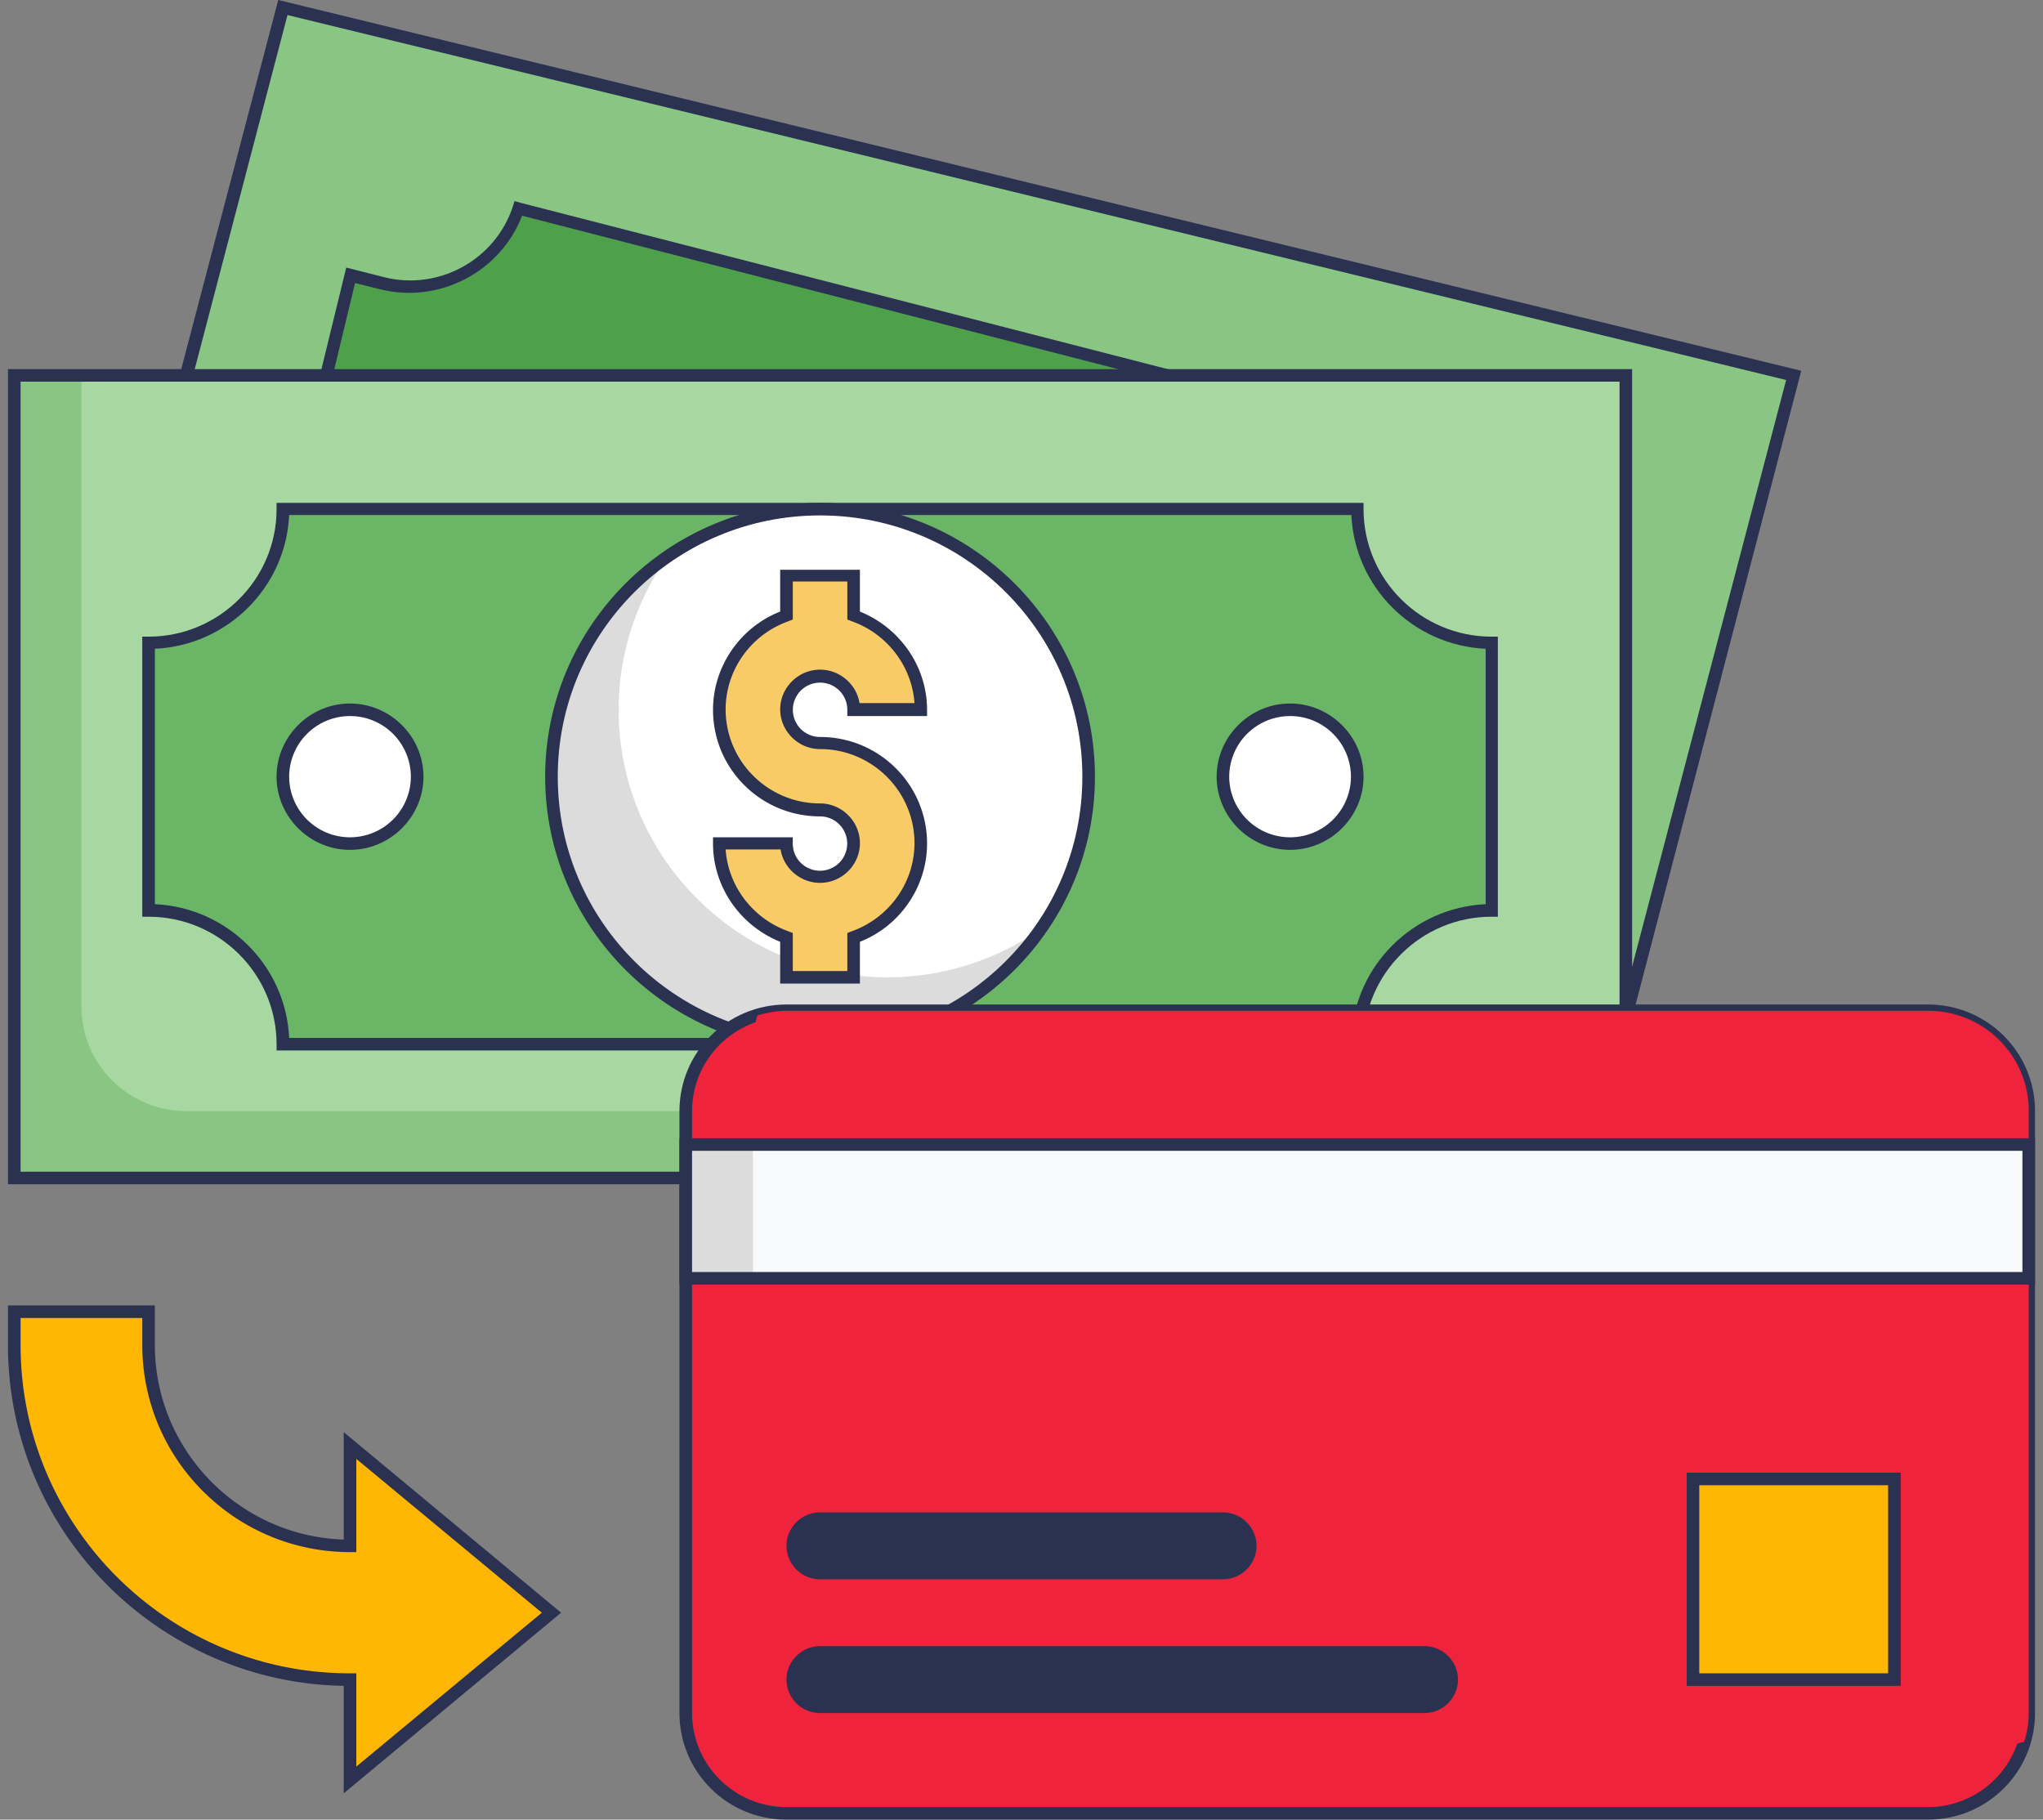
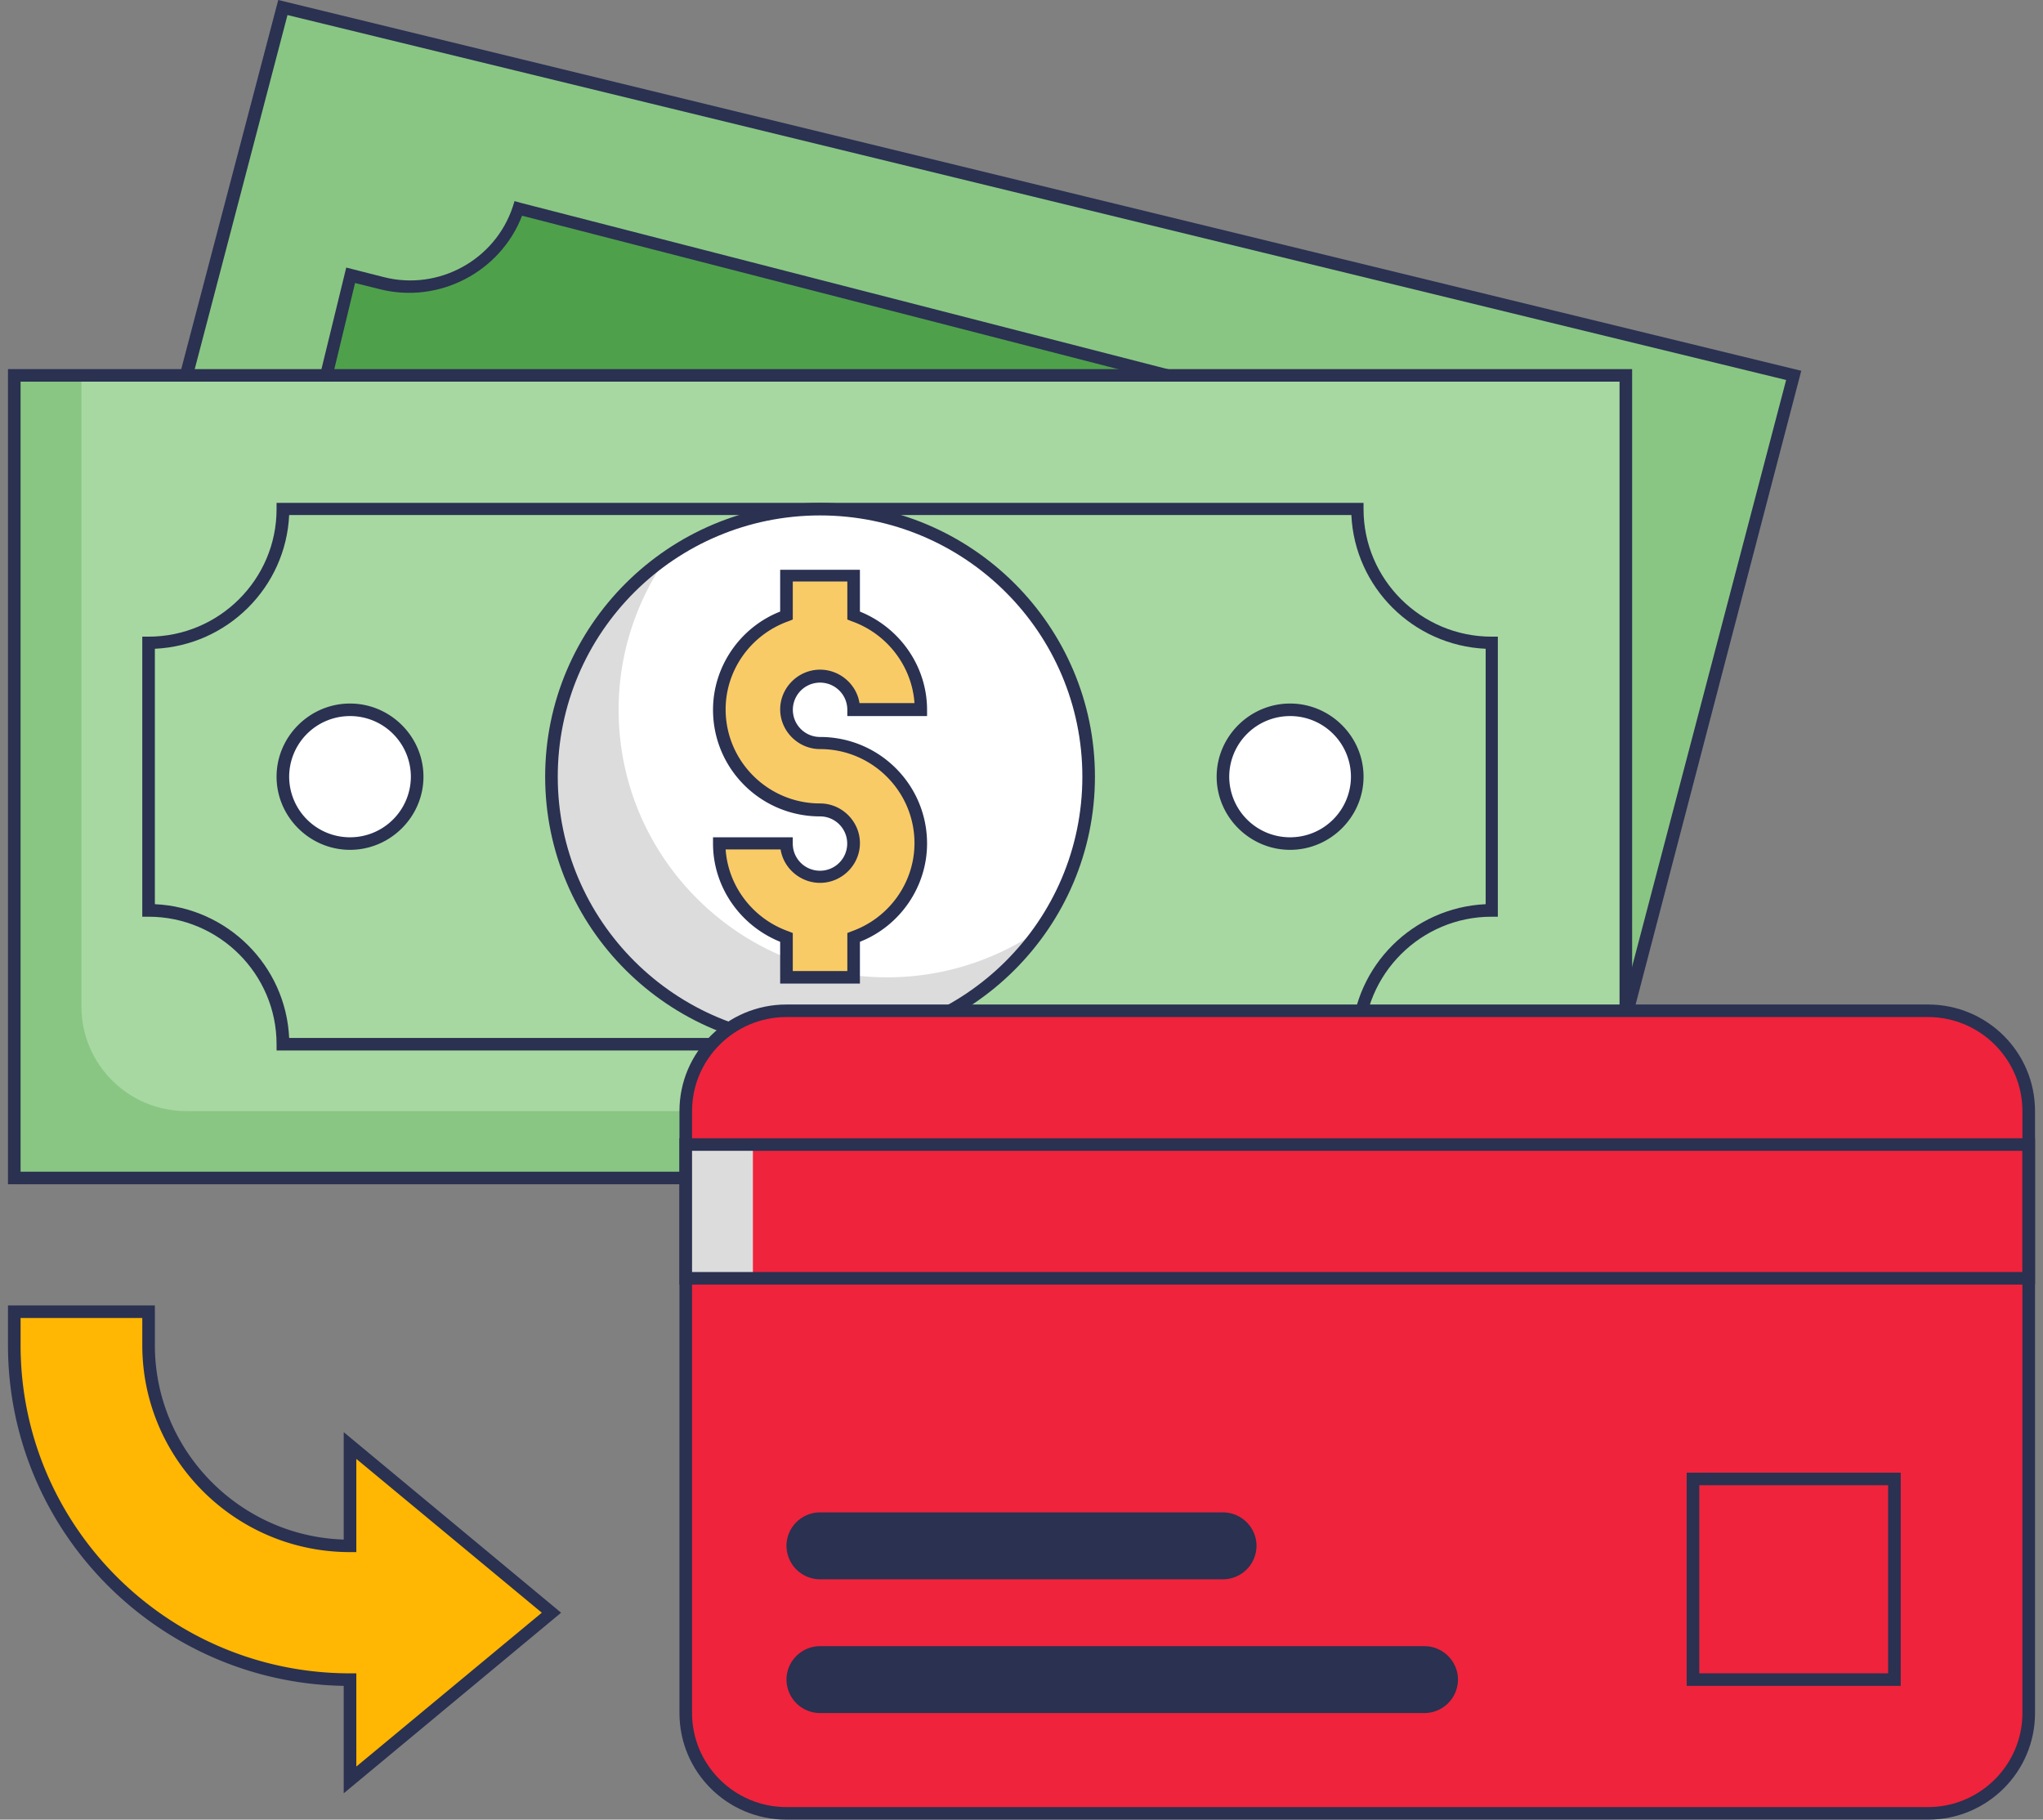
<svg xmlns="http://www.w3.org/2000/svg" width="128" height="114" fill="none">
  <rect width="100%" height="100%" fill="#808080" stroke="none" />
  <path d="M101.863 63.665l10.518-40.147L17.722.472l-6.047 23.046" fill="#89C683" />
  <path d="M102.257 63.77l-.788-.21 10.438-39.754L18.012.943l-5.943 22.68-.789-.21L17.433 0l95.421 23.23-10.597 40.54z" fill="#2A3151" />
  <path d="M20.404 23.517l1.525-6.285 1.972.498a7.163 7.163 0 008.546-4.688l40.756 10.475" fill="#4FA04B" />
  <path d="M73.097 23.91L32.71 13.515c-1.367 3.535-5.206 5.526-8.887 4.609l-1.578-.393-1.42 5.893-.762-.184 1.63-6.678 2.366.602c3.418.865 6.968-1.073 8.072-4.425l.106-.34.368.104L73.36 23.177l-.263.734z" fill="#2A3151" />
  <path d="M.895 23.518h100.968V73.8H.895V23.518z" fill="#89C683" />
-   <path d="M.895 23.518h100.968V73.8H.895V23.518z" fill="#89C683" />
  <path d="M5.102 63.063c0 3.614 2.944 6.547 6.573 6.547h90.188V23.518H5.102v39.545z" fill="#A7D8A1" />
-   <path d="M93.45 57.04c-4.655 0-8.415 3.745-8.415 8.38H17.723c0-4.635-3.76-8.38-8.414-8.38V40.279c4.654 0 8.414-3.745 8.414-8.38h67.312c0 4.635 3.76 8.38 8.414 8.38v16.76-16.76 16.76z" fill="#6BB566" />
  <path d="M85.43 65.813H17.328v-.393c0-4.4-3.602-7.988-8.02-7.988h-.394V39.886h.394c4.418 0 8.02-3.588 8.02-7.988v-.393H85.43v.393c0 4.4 3.602 7.988 8.02 7.988h.394v17.546h-.395c-4.417 0-8.02 3.588-8.02 7.988v.393zm-67.313-.786h66.55c.21-4.53 3.865-8.17 8.414-8.38V40.645c-4.549-.21-8.204-3.85-8.414-8.38h-66.55c-.21 4.53-3.865 8.17-8.414 8.38v16.002c4.549.21 8.204 3.85 8.414 8.38z" fill="#2A3151" />
  <path d="M102.258 74.193H.5V23.125h101.758v51.068zm-100.97-.785H101.47V23.91H1.289v49.496z" fill="#2A3151" />
  <path d="M51.379 65.42c9.294 0 16.828-7.505 16.828-16.761 0-9.257-7.534-16.761-16.828-16.761S34.55 39.402 34.55 48.658c0 9.258 7.534 16.762 16.828 16.762z" fill="#DCDCDC" />
  <path d="M51.379 31.898a16.76 16.76 0 00-9.597 3.012c-1.893 2.723-3.024 5.997-3.024 9.559 0 9.244 7.546 16.76 16.828 16.76a16.76 16.76 0 009.597-3.011c1.893-2.724 3.024-5.998 3.024-9.56 0-9.244-7.546-16.76-16.828-16.76z" fill="#fff" />
  <path d="M51.379 65.813c-9.492 0-17.223-7.7-17.223-17.154s7.73-17.154 17.223-17.154c9.492 0 17.222 7.7 17.222 17.154s-7.73 17.154-17.222 17.154zm0-33.522c-9.072 0-16.434 7.333-16.434 16.368 0 9.035 7.362 16.368 16.434 16.368 9.071 0 16.434-7.333 16.434-16.368 0-9.035-7.363-16.368-16.434-16.368z" fill="#2A3151" />
  <path d="M51.379 46.564a2.106 2.106 0 01-2.104-2.095 2.104 2.104 0 014.207 0h4.208c0-2.724-1.762-5.029-4.208-5.893v-2.488h-4.207v2.488c-2.445.864-4.207 3.17-4.207 5.893 0 3.457 2.84 6.285 6.31 6.285 1.158 0 2.104.943 2.104 2.095a2.105 2.105 0 01-2.103 2.095 2.106 2.106 0 01-2.104-2.095h-4.207c0 2.724 1.762 5.029 4.207 5.893v2.488h4.207v-2.488c2.446-.864 4.208-3.17 4.208-5.893 0-3.457-2.84-6.285-6.311-6.285z" fill="#F9CB66" />
  <path d="M53.877 61.622H48.88v-2.619c-2.524-1.021-4.207-3.457-4.207-6.154v-.393h4.996v.393c0 .943.762 1.702 1.709 1.702a1.702 1.702 0 100-3.404c-3.708 0-6.705-2.986-6.705-6.678 0-2.698 1.683-5.16 4.207-6.155v-2.619h4.996v2.62c2.524 1.02 4.207 3.456 4.207 6.154v.392h-4.996v-.392c0-.943-.763-1.703-1.71-1.703a1.702 1.702 0 100 3.405c3.708 0 6.706 2.985 6.706 6.678 0 2.697-1.683 5.16-4.207 6.154v2.62zm-4.207-.785h3.418v-2.384l.263-.104c2.366-.838 3.944-3.064 3.944-5.526 0-3.248-2.656-5.893-5.916-5.893-1.367 0-2.498-1.126-2.498-2.488 0-1.361 1.13-2.488 2.498-2.488 1.236 0 2.287.917 2.471 2.096h3.445c-.158-2.305-1.71-4.348-3.944-5.133l-.263-.105v-2.383H49.67v2.383l-.263.105c-2.367.838-3.944 3.064-3.944 5.525 0 3.248 2.655 5.893 5.916 5.893 1.367 0 2.498 1.126 2.498 2.488s-1.13 2.488-2.498 2.488c-1.236 0-2.288-.917-2.472-2.095h-3.444c.157 2.304 1.709 4.347 3.944 5.133l.263.104v2.384z" fill="#2A3151" />
  <path d="M21.93 52.85a4.199 4.199 0 004.207-4.191 4.199 4.199 0 00-4.207-4.19 4.199 4.199 0 00-4.207 4.19 4.199 4.199 0 004.207 4.19z" fill="#fff" />
  <path d="M21.93 53.242c-2.525 0-4.602-2.07-4.602-4.583 0-2.514 2.077-4.583 4.602-4.583 2.524 0 4.601 2.069 4.601 4.583 0 2.514-2.077 4.583-4.601 4.583zm0-8.38a3.808 3.808 0 00-3.813 3.797 3.808 3.808 0 003.813 3.797 3.808 3.808 0 003.812-3.797 3.808 3.808 0 00-3.812-3.798z" fill="#2A3151" />
  <path d="M80.828 52.85a4.199 4.199 0 004.207-4.191 4.199 4.199 0 00-4.207-4.19 4.199 4.199 0 00-4.207 4.19 4.199 4.199 0 004.207 4.19z" fill="#fff" />
  <path d="M80.828 53.242c-2.524 0-4.601-2.07-4.601-4.583 0-2.514 2.077-4.583 4.601-4.583s4.602 2.069 4.602 4.583c0 2.514-2.078 4.583-4.602 4.583zm0-8.38a3.808 3.808 0 00-3.813 3.797 3.808 3.808 0 003.813 3.797 3.808 3.808 0 003.813-3.797 3.808 3.808 0 00-3.813-3.798z" fill="#2A3151" />
  <path d="M127.106 69.61c0-3.483-2.814-6.285-6.311-6.285h-71.52a6.282 6.282 0 00-6.31 6.285v37.712a6.282 6.282 0 006.31 6.285h71.52c3.497 0 6.311-2.802 6.311-6.285V69.61z" fill="#EF233C" />
  <path d="M120.795 114h-71.52c-3.707 0-6.705-2.986-6.705-6.678V69.61c0-3.693 2.998-6.678 6.705-6.678h71.52c3.707 0 6.705 2.985 6.705 6.678v37.712c0 3.692-2.998 6.678-6.705 6.678zm-71.52-50.283c-3.26 0-5.916 2.645-5.916 5.893v37.712c0 3.247 2.656 5.892 5.916 5.892h71.52c3.26 0 5.916-2.645 5.916-5.892V69.61c0-3.248-2.656-5.893-5.916-5.893h-71.52z" fill="#2A3151" />
-   <path d="M120.795 63.325h-71.52c-.63 0-1.235.13-1.814.288a5.911 5.911 0 00-.29 1.807v37.712c0 3.483 2.814 6.285 6.311 6.285h71.52c.631 0 1.236-.131 1.814-.288.184-.576.29-1.179.29-1.807V69.61c0-3.483-2.814-6.285-6.311-6.285z" fill="#EF233C" />
-   <path d="M42.965 71.705h84.141v8.38H42.965v-8.38z" fill="#F7F9FA" />
-   <path d="M106.07 92.656h12.621v12.571H106.07v-12.57z" fill="#FFB703" />
  <path d="M119.086 105.619h-13.41V92.263h13.41v13.356zm-12.621-.785h11.832V93.049h-11.832v11.785z" fill="#2A3151" />
  <path d="M42.965 71.705h4.207v8.38h-4.207v-8.38z" fill="#DCDCDC" />
  <path d="M127.5 80.478H42.57v-9.166h84.93v9.166zm-84.14-.786h83.351v-7.594H43.359v7.594z" fill="#2A3151" />
  <path d="M34.55 101.037L21.93 90.561v6.285c-6.968 0-12.621-5.63-12.621-12.57V82.18H.895v2.095c0 11.575 9.413 20.951 21.035 20.951v6.285l12.62-10.475z" fill="#FFB703" />
  <path d="M34.55 101.037H24.034c-10.465 0-18.931-8.433-18.931-18.856H.895v2.095c0 11.575 9.413 20.951 21.035 20.951v6.285l12.62-10.475z" fill="#FFB703" />
  <path d="M21.535 112.35v-6.731C9.913 105.41.5 95.929.5 84.275v-2.487h9.203v2.487c0 6.574 5.285 11.969 11.832 12.178v-6.73l13.62 11.313-13.62 11.314zM1.29 82.573v1.703c0 11.34 9.255 20.558 20.64 20.558h.395v5.84l11.622-9.638-11.622-9.637v5.84h-.394c-7.179 0-13.016-5.814-13.016-12.964v-1.702H1.29zm50.089 20.559h37.863c1.157 0 2.104.943 2.104 2.095a2.106 2.106 0 01-2.104 2.095H51.38a2.106 2.106 0 01-2.104-2.095c0-1.152.947-2.095 2.104-2.095zm0-8.381H76.62c1.157 0 2.104.943 2.104 2.096a2.106 2.106 0 01-2.104 2.095H51.38a2.106 2.106 0 01-2.104-2.095c0-1.153.947-2.096 2.104-2.096z" fill="#2A3151" />
</svg>